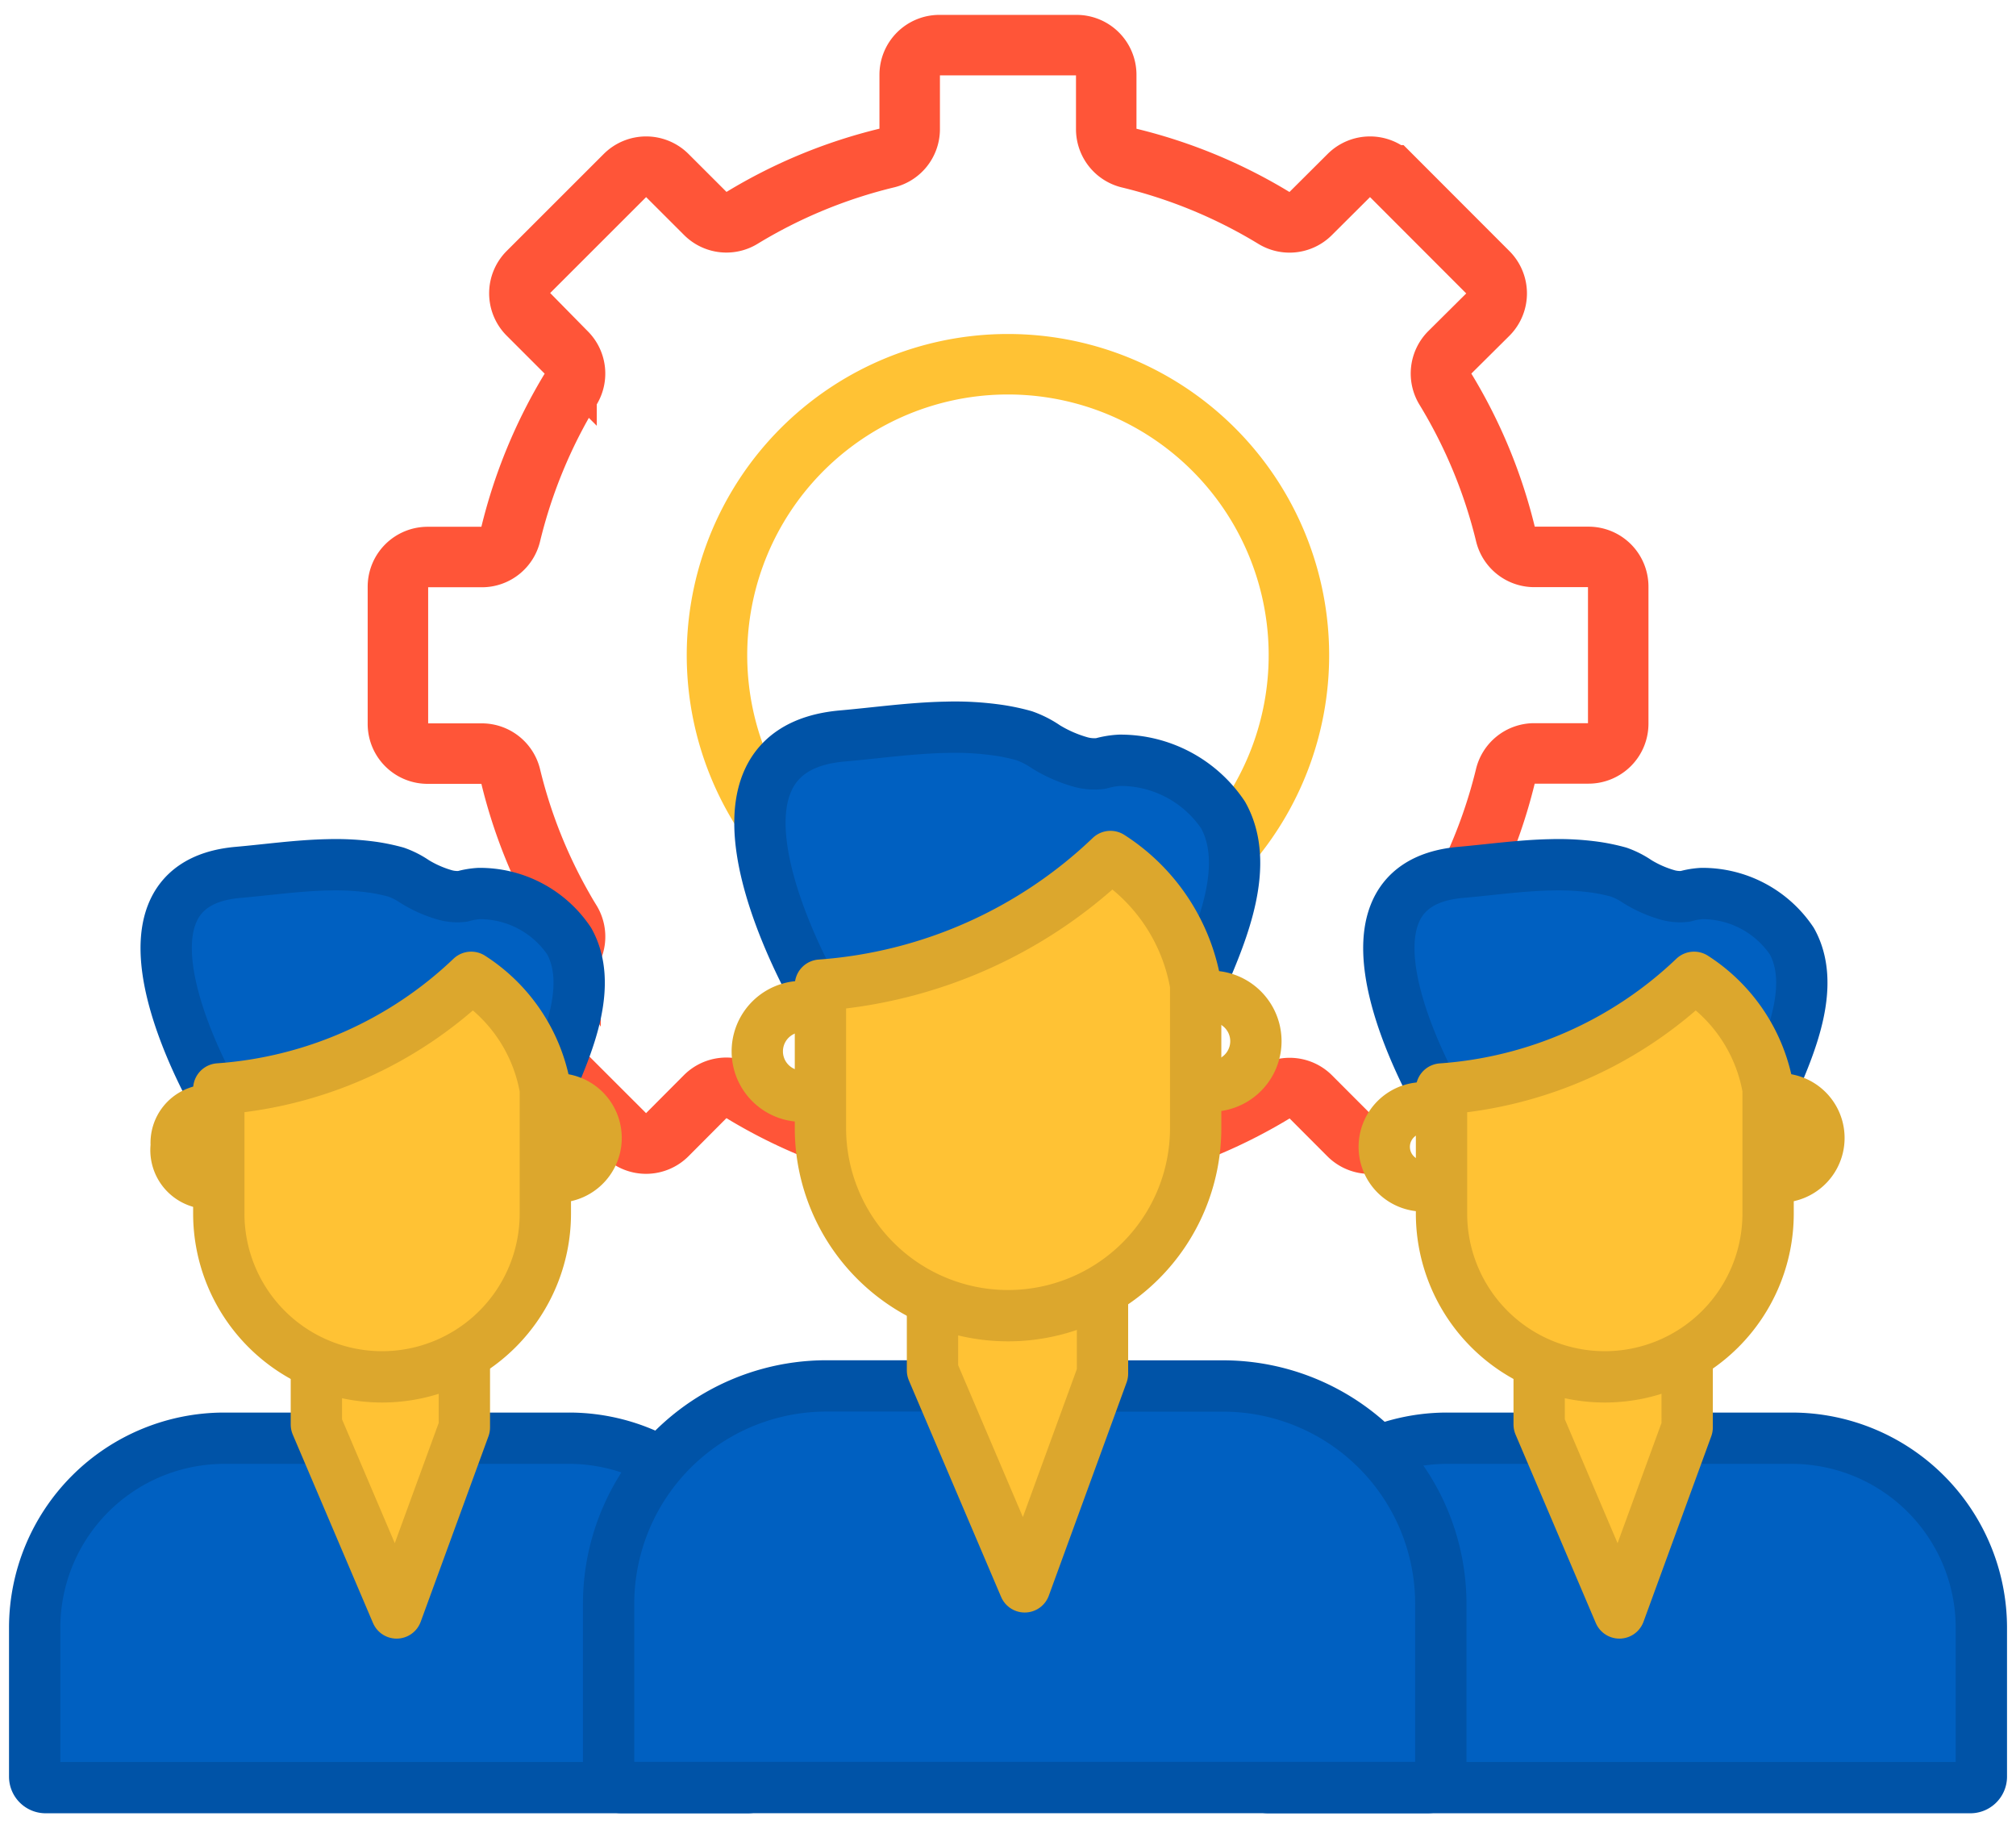
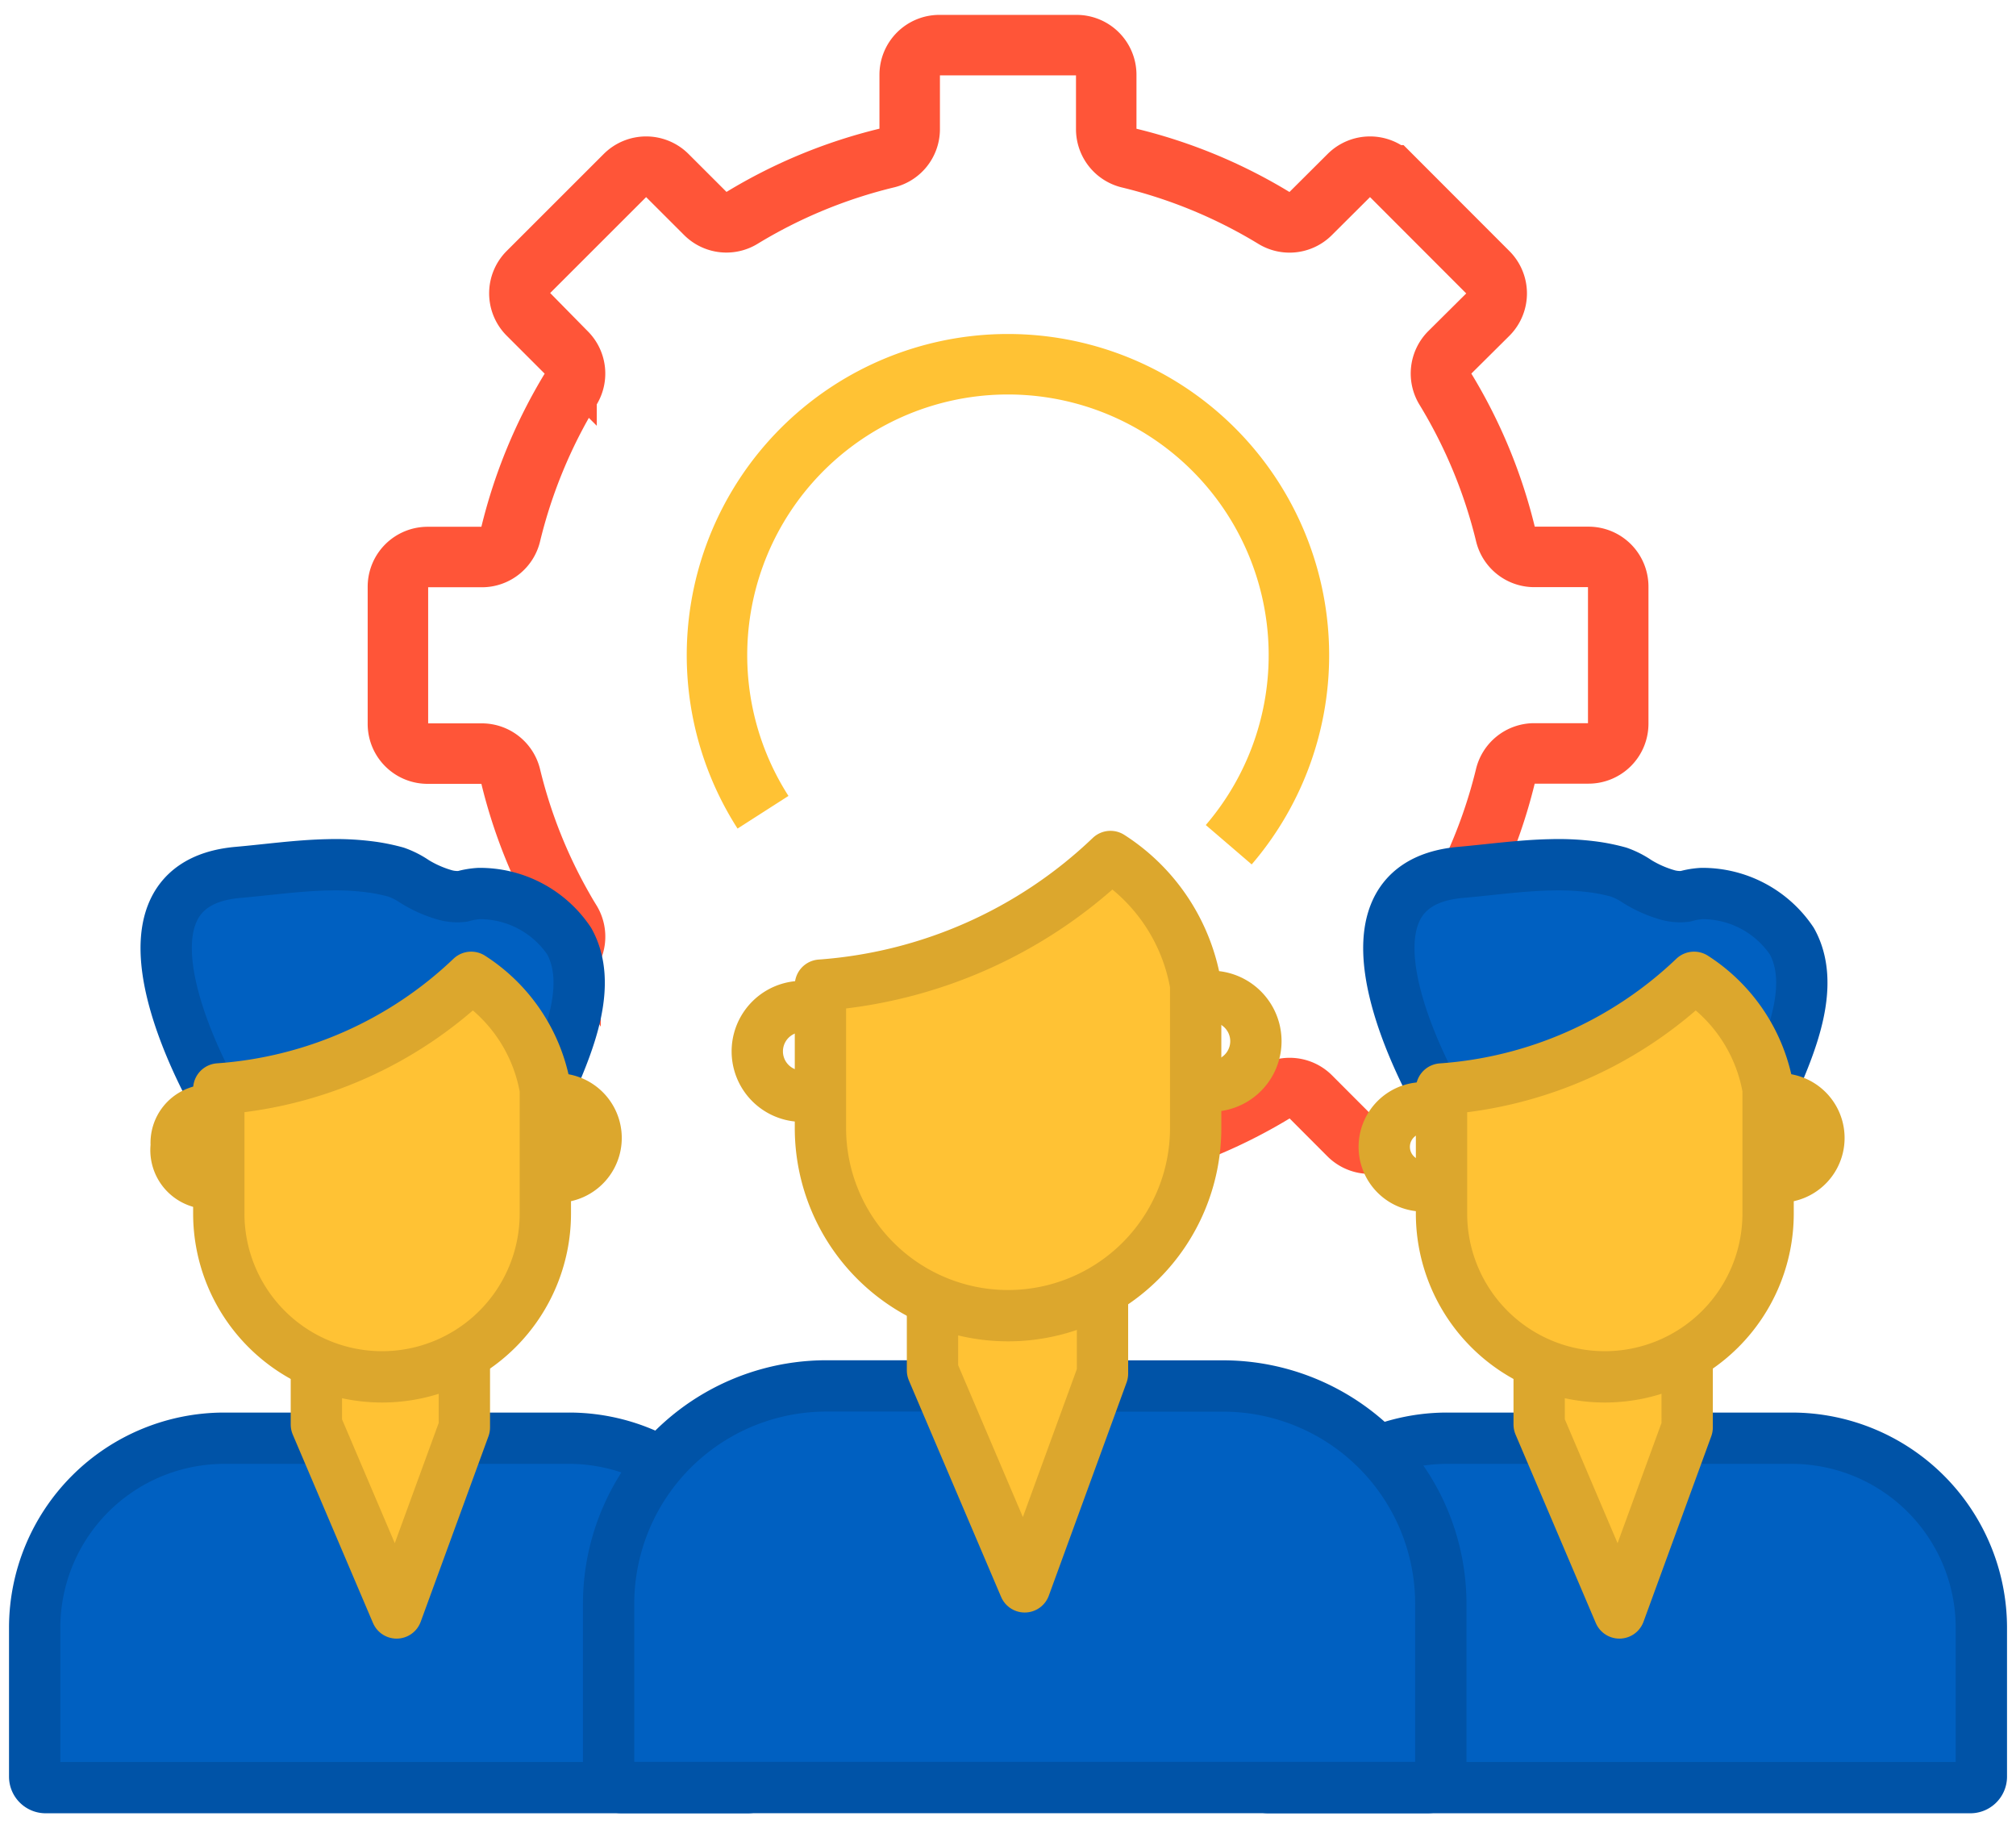
<svg xmlns="http://www.w3.org/2000/svg" width="55" height="50" viewBox="0 0 55 50">
  <defs>
    <clipPath id="clip-path">
      <rect id="Rectangle_4691" data-name="Rectangle 4691" width="55" height="50" transform="translate(0.657 0.292)" fill="none" />
    </clipPath>
  </defs>
  <g id="operations" transform="translate(-0.657 -0.292)" clip-path="url(#clip-path)">
    <g id="Group_12799" data-name="Group 12799" transform="translate(0.73 0.654)">
      <g id="Group_12797" data-name="Group 12797" transform="translate(10.783 0.869)">
        <path id="Path_20243" data-name="Path 20243" d="M33.522,31.244a13.948,13.948,0,0,0,2.033-1.015.808.808,0,0,1,1,.108L37.6,31.384a.809.809,0,0,0,.9.168" transform="translate(-11.658 -1.652)" fill="none" stroke="#ff5538" stroke-miterlimit="10" stroke-width="1.65" />
-         <path id="Path_20244" data-name="Path 20244" d="M15.01,29.006l2.349,2.348a.812.812,0,0,0,1.145,0L19.554,30.3a.812.812,0,0,1,1-.108,13.912,13.912,0,0,0,2.025,1.015" transform="translate(-11.162 -1.623)" fill="none" stroke="#ff5538" stroke-miterlimit="10" stroke-width="1.65" />
        <path id="Path_20245" data-name="Path 20245" d="M40.367,23.39a13.949,13.949,0,0,0,.9-2.566.81.81,0,0,1,.779-.632h1.489a.811.811,0,0,0,.813-.808h0V15.641a.81.81,0,0,0-.81-.81h-1.49a.808.808,0,0,1-.779-.632,13.92,13.92,0,0,0-1.633-3.94.811.811,0,0,1,.109-1l1.051-1.044a.809.809,0,0,0,0-1.144v0l-2.647-2.65a.812.812,0,0,0-1.145,0L35.949,5.472a.808.808,0,0,1-1,.108A13.886,13.886,0,0,0,31.01,3.952a.81.81,0,0,1-.63-.783V1.679a.81.81,0,0,0-.809-.81H25.829a.81.81,0,0,0-.811.809h0V3.168a.809.809,0,0,1-.633.783,13.9,13.9,0,0,0-3.935,1.627.808.808,0,0,1-1-.108L18.4,4.421a.812.812,0,0,0-1.145,0L14.607,7.068a.809.809,0,0,0,0,1.145h0l1.049,1.049a.809.809,0,0,1,.107,1,13.976,13.976,0,0,0-1.628,3.94.807.807,0,0,1-.778.632H11.867a.81.81,0,0,0-.811.81v3.743a.809.809,0,0,0,.811.81h1.49a.811.811,0,0,1,.778.632A13.812,13.812,0,0,0,15.553,24.4c.068.122.139.242.213.361a.813.813,0,0,1-.11,1" transform="translate(-11.056 -0.869)" fill="none" stroke="#ff5538" stroke-miterlimit="10" stroke-width="1.65" />
        <path id="Path_20246" data-name="Path 20246" d="M21.256,22.037a7.938,7.938,0,1,1,12.706.886" transform="translate(-11.296 -1.109)" fill="none" stroke="#ffc234" stroke-miterlimit="10" stroke-width="1.65" />
      </g>
      <g id="Group_12798" data-name="Group 12798" transform="translate(0.869 19.475)">
        <path id="Path_20247" data-name="Path 20247" d="M47.076,39.92h2.65A5.175,5.175,0,0,1,54.9,45.095v4.057a.3.3,0,0,1-.3.3H35.451a.3.3,0,0,1-.3-.3V45.095a5.174,5.174,0,0,1,5.175-5.175h2.4" transform="translate(-1.787 -20.521)" fill="#0060c1" stroke="#0053a7" stroke-linecap="round" stroke-linejoin="round" stroke-width="1.4" />
        <path id="Path_20248" data-name="Path 20248" d="M43.048,38.109V39.49l2.189,5.141,1.849-5.061V37.818" transform="translate(-1.999 -20.465)" fill="#ffc234" stroke="#dca72d" stroke-linecap="round" stroke-linejoin="round" stroke-width="1.4" />
        <path id="Path_20249" data-name="Path 20249" d="M40.269,30.379s-3.552-5.966.521-6.326c.82-.072,1.637-.19,2.461-.207a7.31,7.31,0,0,1,1.254.071,5.305,5.305,0,0,1,.6.128,2.246,2.246,0,0,1,.521.266,3.3,3.3,0,0,0,.828.361,1.251,1.251,0,0,0,.469.034,2.023,2.023,0,0,1,.45-.077,2.938,2.938,0,0,1,2.456,1.3c.649,1.168-.006,2.741-.492,3.869" transform="translate(-1.886 -20.09)" fill="#0060c1" stroke="#0053a7" stroke-linecap="round" stroke-linejoin="round" stroke-width="1.4" />
        <path id="Path_20250" data-name="Path 20250" d="M39.837,32.787a1.066,1.066,0,1,1-.064-2.13h.064" transform="translate(-1.883 -20.273)" fill="none" stroke="#dca72d" stroke-linecap="round" stroke-linejoin="round" stroke-width="1.4" />
        <path id="Path_20251" data-name="Path 20251" d="M49.843,32.539a1.066,1.066,0,0,0,0-2.13" transform="translate(-2.181 -20.266)" fill="none" stroke="#dca72d" stroke-linecap="round" stroke-linejoin="round" stroke-width="1.4" />
        <path id="Path_20252" data-name="Path 20252" d="M44.767,37.9a4.456,4.456,0,0,1-4.457-4.453v-3.4A11.106,11.106,0,0,0,47.2,27,4.532,4.532,0,0,1,49.22,30.05v3.4A4.456,4.456,0,0,1,44.767,37.9Z" transform="translate(-1.925 -20.175)" fill="#ffc234" stroke="#dca72d" stroke-linecap="round" stroke-linejoin="round" stroke-width="1.4" />
        <path id="Path_20253" data-name="Path 20253" d="M12.8,39.92h2.65a5.174,5.174,0,0,1,5.175,5.175v4.057a.3.3,0,0,1-.3.3H1.173a.3.3,0,0,1-.3-.3V45.095A5.174,5.174,0,0,1,6.044,39.92h2.4" transform="translate(-0.869 -20.521)" fill="#0060c1" stroke="#0053a7" stroke-linecap="round" stroke-linejoin="round" stroke-width="1.4" />
        <path id="Path_20254" data-name="Path 20254" d="M8.77,38.109V39.49l2.189,5.141,1.849-5.061V37.818" transform="translate(-1.081 -20.465)" fill="#ffc234" stroke="#dca72d" stroke-linecap="round" stroke-linejoin="round" stroke-width="1.4" />
        <path id="Path_20255" data-name="Path 20255" d="M5.995,30.379s-3.552-5.966.521-6.326c.82-.072,1.637-.19,2.461-.207a7.31,7.31,0,0,1,1.254.071,5.305,5.305,0,0,1,.6.128,2.246,2.246,0,0,1,.521.266,3.3,3.3,0,0,0,.828.361,1.251,1.251,0,0,0,.469.034,2.023,2.023,0,0,1,.45-.077,2.936,2.936,0,0,1,2.456,1.3c.649,1.168-.006,2.741-.492,3.869" transform="translate(-0.968 -20.09)" fill="#0060c1" stroke="#0053a7" stroke-linecap="round" stroke-linejoin="round" stroke-width="1.4" />
        <path id="Path_20256" data-name="Path 20256" d="M5.567,32.787a.989.989,0,0,1-.808-1.1.973.973,0,0,1,.808-1.033" transform="translate(-0.973 -20.273)" fill="none" stroke="#dca72d" stroke-linecap="round" stroke-linejoin="round" stroke-width="1.238" />
        <path id="Path_20257" data-name="Path 20257" d="M15.564,32.539a1.066,1.066,0,0,0,0-2.13" transform="translate(-1.263 -20.266)" fill="none" stroke="#dca72d" stroke-linecap="round" stroke-linejoin="round" stroke-width="1.4" />
        <path id="Path_20258" data-name="Path 20258" d="M10.489,37.9a4.456,4.456,0,0,1-4.455-4.455v-3.4A11.106,11.106,0,0,0,12.92,27a4.532,4.532,0,0,1,2.023,3.055v3.4A4.456,4.456,0,0,1,10.489,37.9Z" transform="translate(-1.007 -20.175)" fill="#ffc234" stroke="#dca72d" stroke-linecap="round" stroke-linejoin="round" stroke-width="1.4" />
        <path id="Path_20259" data-name="Path 20259" d="M30.675,38.456h3.046A5.945,5.945,0,0,1,39.666,44.4v4.663a.351.351,0,0,1-.348.348H17.309a.349.349,0,0,1-.347-.348V44.4a5.945,5.945,0,0,1,5.944-5.946h2.757" transform="translate(-1.3 -20.482)" fill="#0060c1" stroke="#0053a7" stroke-linecap="round" stroke-linejoin="round" stroke-width="1.4" />
        <path id="Path_20260" data-name="Path 20260" d="M26.041,36.379v1.587l2.516,5.905,2.122-5.816V36.044" transform="translate(-1.543 -20.417)" fill="#ffc234" stroke="#dca72d" stroke-linecap="round" stroke-linejoin="round" stroke-width="1.4" />
-         <path id="Path_20261" data-name="Path 20261" d="M22.853,27.492s-4.082-6.855.6-7.264c.942-.083,1.881-.218,2.827-.237a8.291,8.291,0,0,1,1.44.082,5.737,5.737,0,0,1,.691.147,2.58,2.58,0,0,1,.6.306,3.747,3.747,0,0,0,.952.415,1.4,1.4,0,0,0,.539.038,2.325,2.325,0,0,1,.517-.088,3.374,3.374,0,0,1,2.822,1.495c.746,1.34-.006,3.148-.565,4.445" transform="translate(-1.414 -19.987)" fill="#0060c1" stroke="#0053a7" stroke-linecap="round" stroke-linejoin="round" stroke-width="1.4" />
        <path id="Path_20262" data-name="Path 20262" d="M22.354,30.266a1.224,1.224,0,0,1,0-2.448" transform="translate(-1.412 -20.197)" fill="none" stroke="#dca72d" stroke-linecap="round" stroke-linejoin="round" stroke-width="1.4" />
        <path id="Path_20263" data-name="Path 20263" d="M33.849,29.981a1.224,1.224,0,1,0,0-2.448" transform="translate(-1.752 -20.189)" fill="none" stroke="#dca72d" stroke-linecap="round" stroke-linejoin="round" stroke-width="1.4" />
        <path id="Path_20264" data-name="Path 20264" d="M28.018,36.14A5.119,5.119,0,0,1,22.9,31.023v-3.9a12.772,12.772,0,0,0,7.913-3.51,5.2,5.2,0,0,1,2.324,3.51v3.9A5.119,5.119,0,0,1,28.018,36.14Z" transform="translate(-1.459 -20.084)" fill="#ffc234" stroke="#dca72d" stroke-linecap="round" stroke-linejoin="round" stroke-width="1.4" />
      </g>
    </g>
  </g>
</svg>